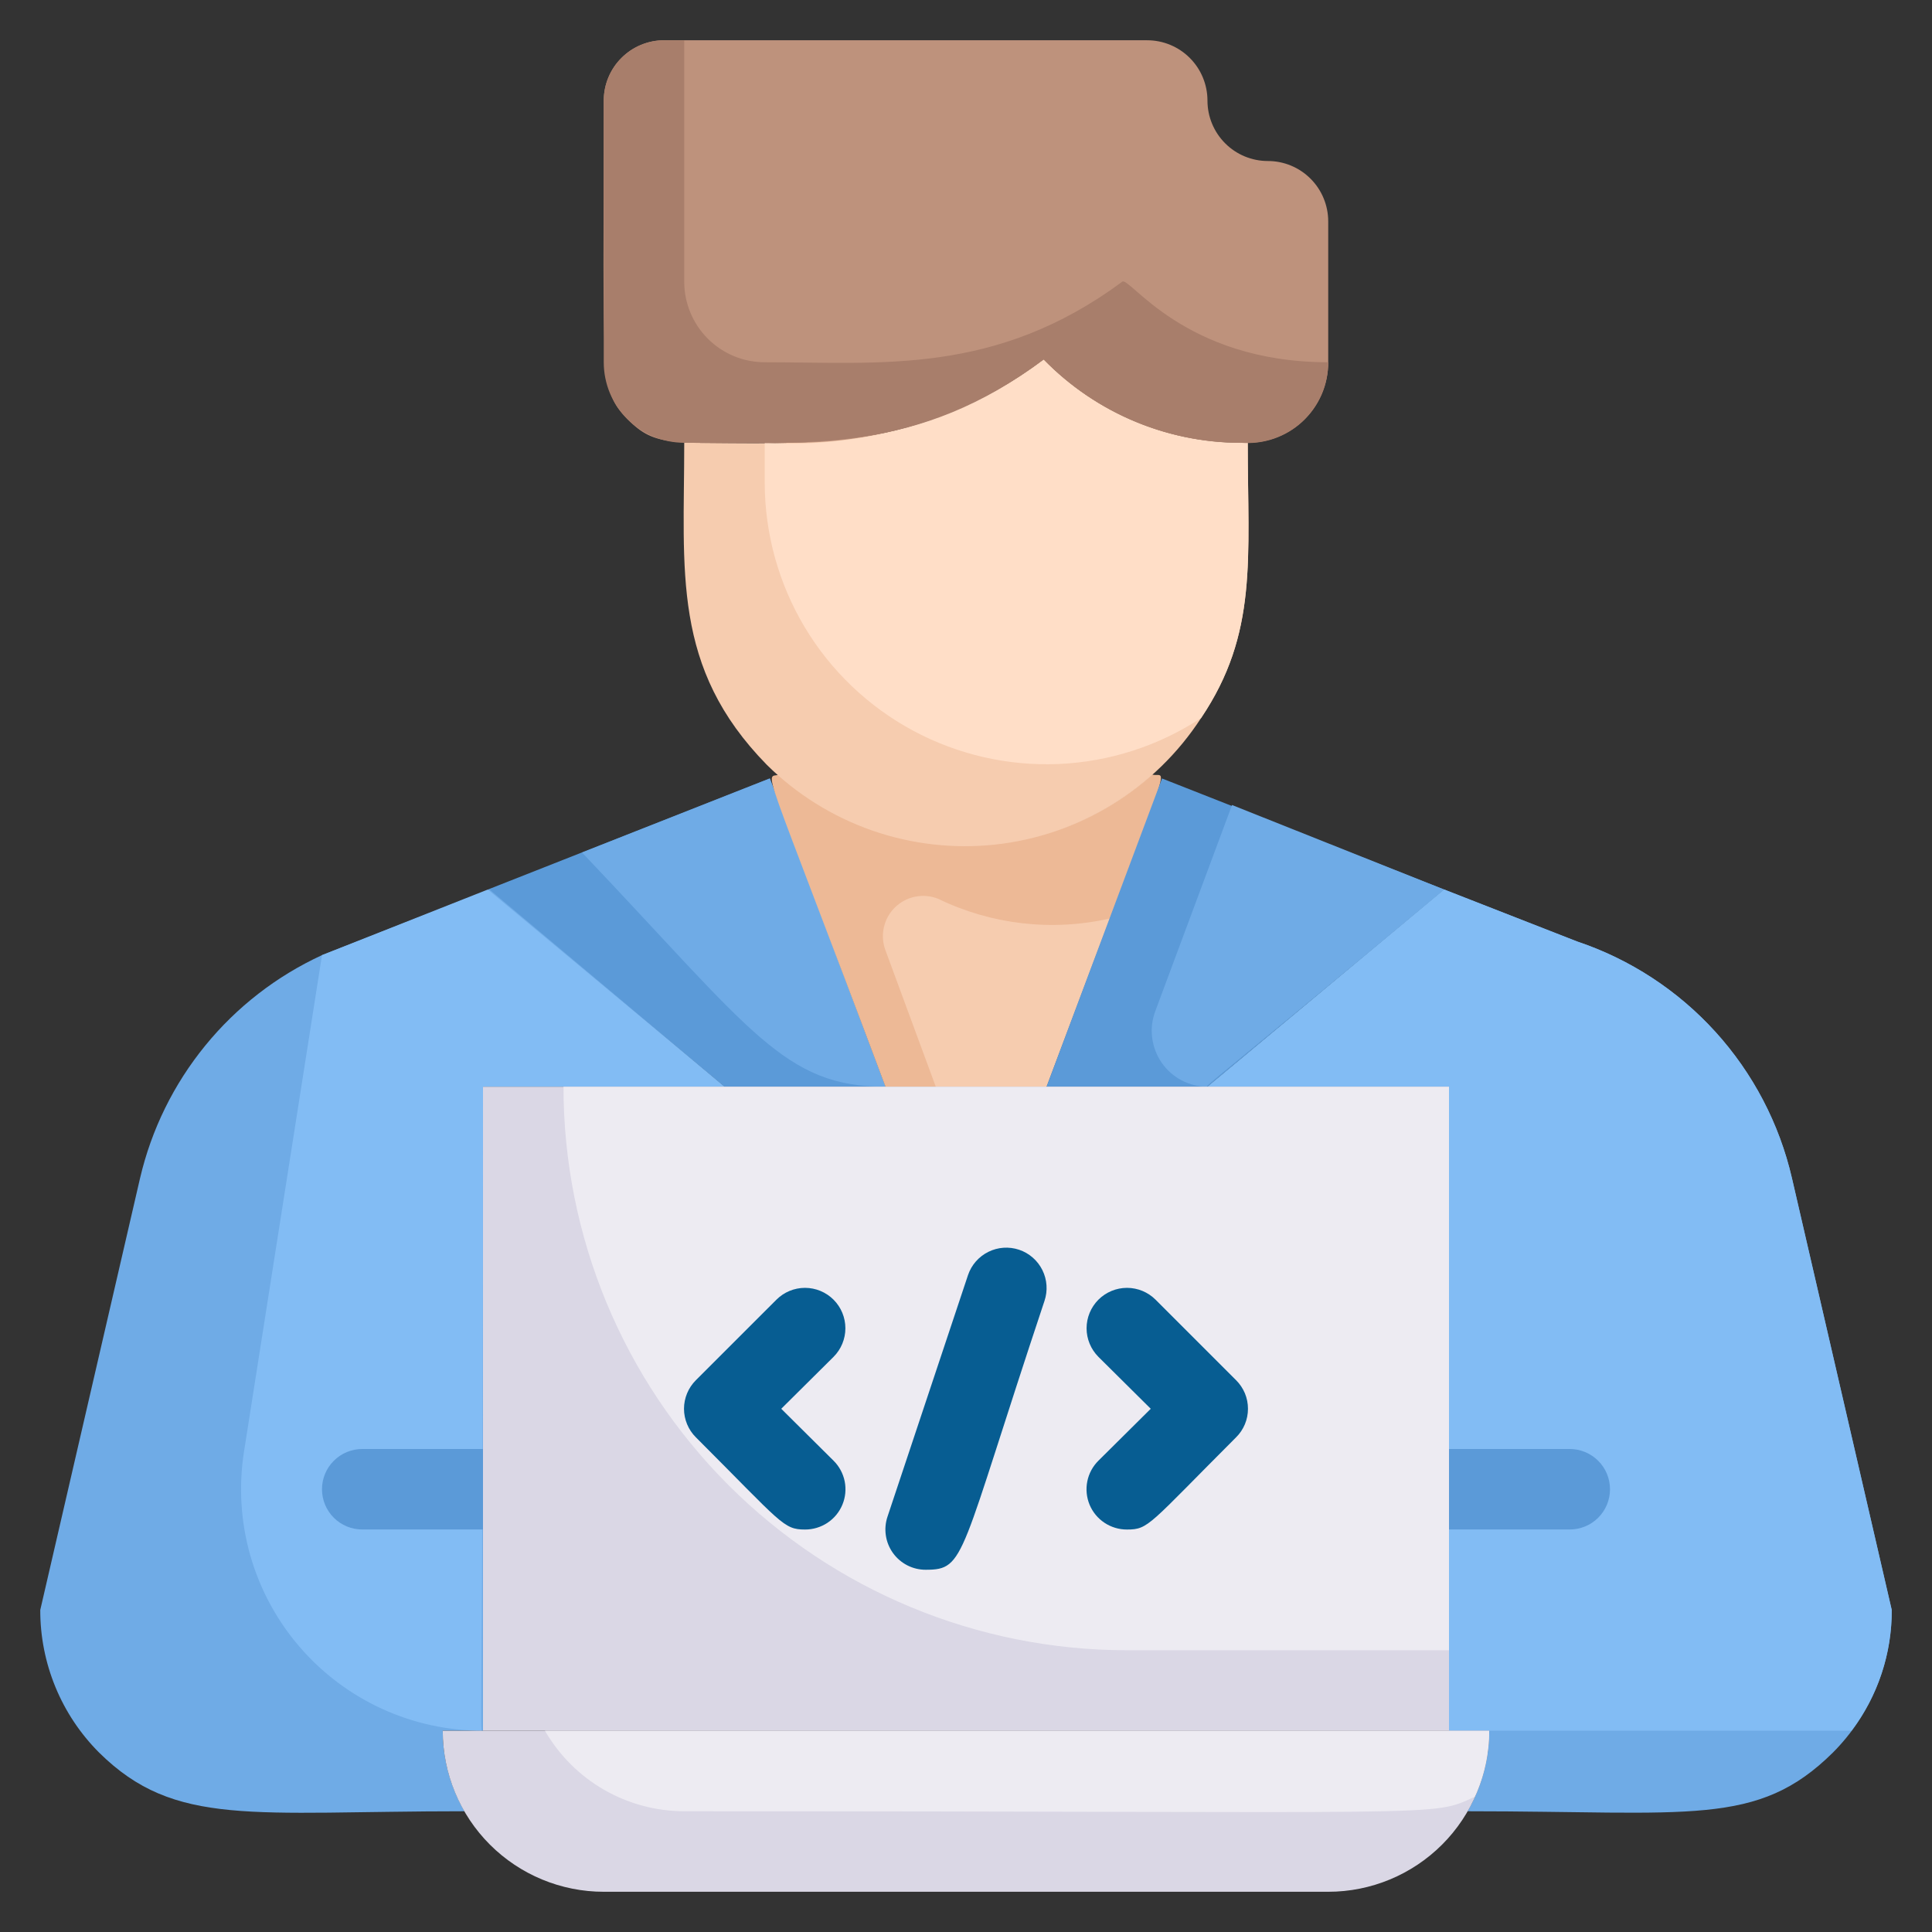
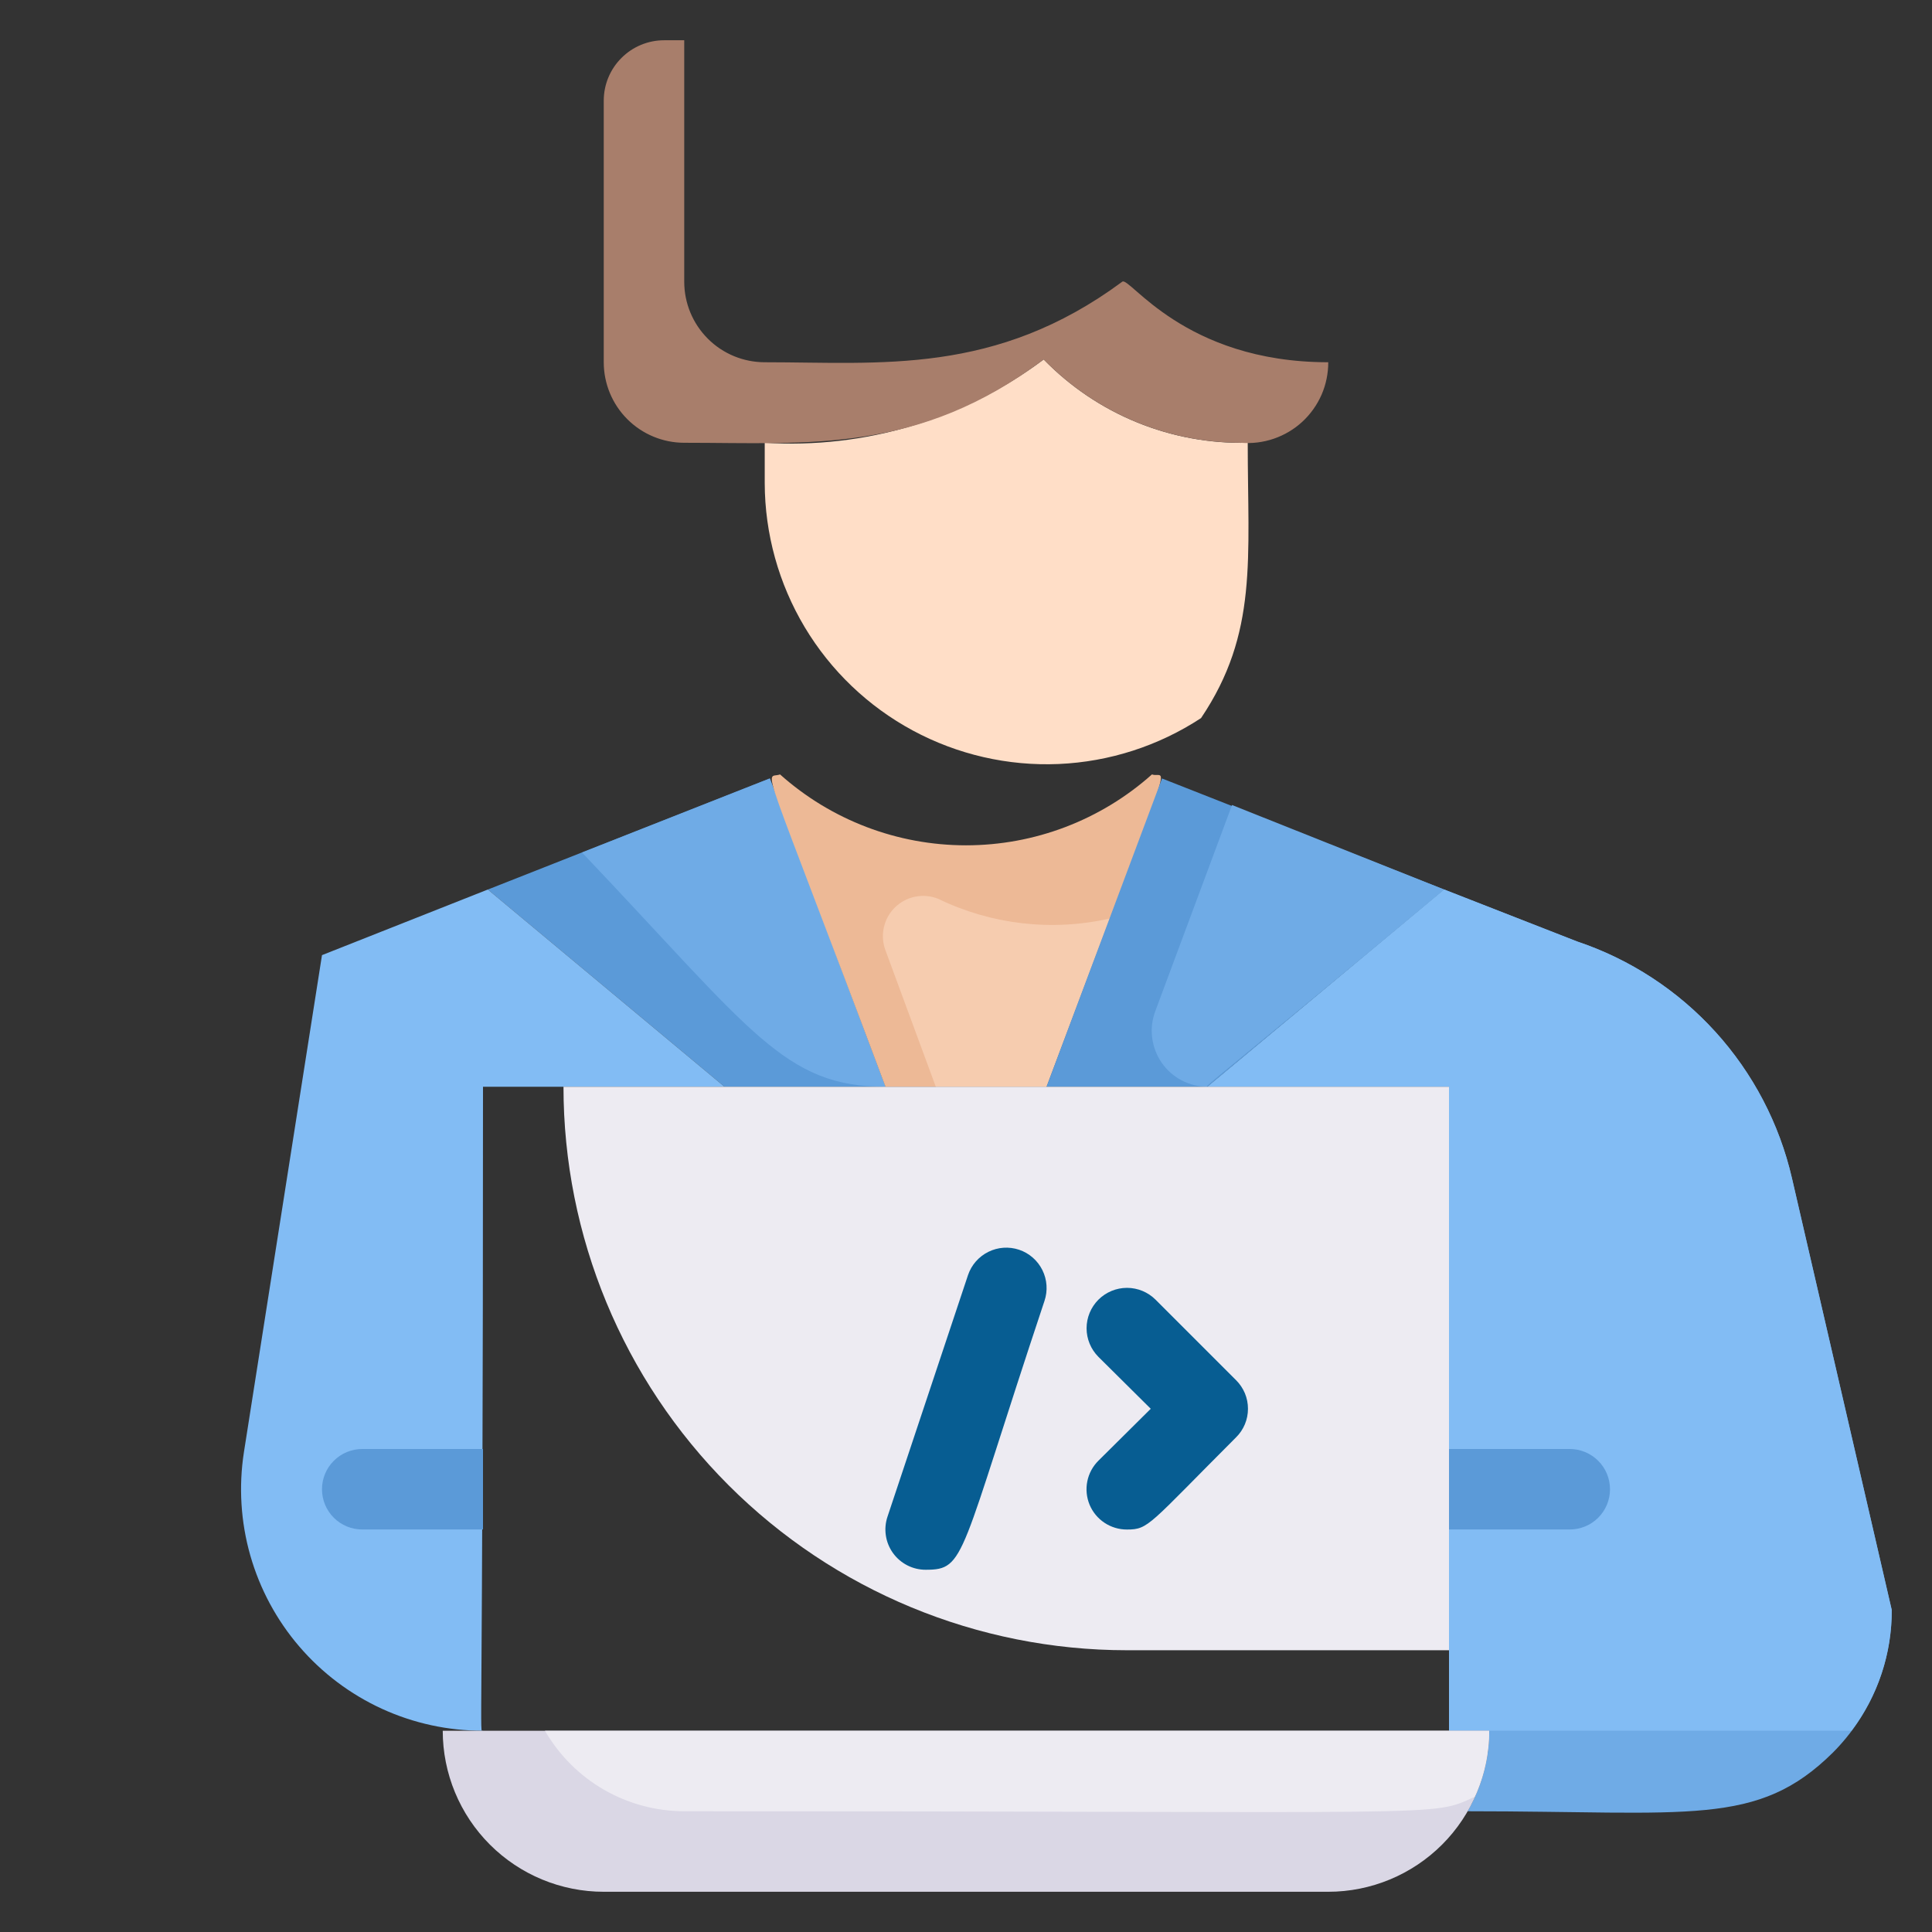
<svg xmlns="http://www.w3.org/2000/svg" width="56" height="56" viewBox="0 0 56 56" fill="none">
  <rect x="0" y="0" width="56" height="56" fill="#333333" stroke="none" />
  <path d="M25.666 31.5H21L14.14 25.784L22.306 22.564L25.666 31.5Z" fill="#5B9AD8" />
  <path d="M25.667 31.5C22.727 31.5 21.805 29.902 16.87 24.71L22.318 22.564L25.667 31.5Z" fill="#6FABE6" />
-   <path d="M21 31.5H14V50.166H12.833C12.835 50.986 13.052 51.791 13.463 52.5C7.303 52.5 5.075 52.978 2.87 50.797C2.328 50.254 1.899 49.61 1.607 48.901C1.315 48.192 1.165 47.433 1.167 46.666L4.06 34.148C4.389 32.741 5.035 31.427 5.949 30.307C6.863 29.186 8.02 28.29 9.333 27.685L14.187 25.783L21 31.5Z" fill="#6FABE6" />
  <path d="M30.333 31.501H25.666C21.945 21.572 22.166 22.611 22.61 22.447C24.093 23.771 26.012 24.502 28 24.502C29.988 24.502 31.906 23.771 33.39 22.447C33.833 22.611 34.171 21.269 30.333 31.501Z" fill="#EDB996" />
  <path d="M32.165 26.624L30.333 31.501H27.125L25.666 27.546C25.586 27.334 25.57 27.103 25.619 26.882C25.668 26.66 25.78 26.458 25.943 26.3C26.105 26.142 26.309 26.034 26.532 25.99C26.754 25.946 26.984 25.968 27.195 26.053C28.739 26.801 30.491 27.002 32.165 26.624Z" fill="#F6CCAF" />
  <path d="M41.86 25.784L35 31.5H30.333L33.681 22.564L41.86 25.784Z" fill="#5B9AD8" />
  <path d="M41.86 25.784C35.221 31.314 34.883 31.501 35 31.501C34.739 31.5 34.482 31.436 34.251 31.315C34.02 31.194 33.822 31.019 33.673 30.805C33.525 30.591 33.43 30.344 33.397 30.085C33.363 29.826 33.393 29.564 33.483 29.319L35.711 23.334L41.86 25.784Z" fill="#6FABE6" />
  <path d="M54.833 46.666C54.835 47.433 54.685 48.192 54.393 48.901C54.1 49.61 53.671 50.254 53.13 50.797C50.937 52.967 49 52.5 42.537 52.5C42.948 51.791 43.165 50.986 43.167 50.166H42V31.5H35L41.86 25.783L45.71 27.288C47.248 27.803 48.629 28.705 49.72 29.906C50.81 31.107 51.575 32.567 51.94 34.148L54.833 46.666Z" fill="#6FABE6" />
  <path d="M54.833 46.666C54.839 47.929 54.429 49.159 53.667 50.166H42V31.5H35L41.86 25.783L45.71 27.288C47.248 27.803 48.629 28.705 49.72 29.906C50.81 31.107 51.575 32.567 51.94 34.148L54.833 46.666Z" fill="#82BCF4" />
  <path d="M14.14 25.783L21 31.5H14C14 51.123 13.883 50.166 14 50.166C12.989 50.168 11.989 49.951 11.07 49.53C10.151 49.108 9.334 48.493 8.676 47.726C8.017 46.959 7.533 46.058 7.255 45.086C6.978 44.113 6.915 43.092 7.07 42.093L9.333 27.685L14.14 25.783Z" fill="#82BCF4" />
-   <path d="M42 31.5H14V50.167H42V31.5Z" fill="#DAD7E5" />
  <path d="M42 31.5V47.833H32.666C28.334 47.833 24.18 46.112 21.117 43.049C18.054 39.986 16.333 35.832 16.333 31.5H42Z" fill="#EDEBF2" />
  <path d="M43.166 50.167C43.166 51.405 42.675 52.592 41.8 53.467C40.924 54.342 39.737 54.834 38.5 54.834H17.5C16.262 54.834 15.075 54.342 14.2 53.467C13.325 52.592 12.833 51.405 12.833 50.167H43.166Z" fill="#DAD7E5" />
  <path d="M43.166 50.167C43.167 50.828 43.024 51.481 42.746 52.08C41.44 52.675 42.431 52.5 19.833 52.5C19.015 52.499 18.211 52.283 17.502 51.874C16.794 51.464 16.206 50.876 15.796 50.167H43.166Z" fill="#EDEBF2" />
-   <path d="M36.167 12.834C36.167 16.194 36.47 18.352 34.813 20.814C34.152 21.83 33.273 22.686 32.24 23.32C31.207 23.955 30.046 24.351 28.841 24.481C27.635 24.61 26.416 24.47 25.272 24.07C24.128 23.669 23.087 23.02 22.225 22.167C19.46 19.344 19.833 16.567 19.833 12.834C23.473 12.834 26.6 13.161 30.252 10.419C31.019 11.206 31.94 11.827 32.958 12.242C33.975 12.658 35.068 12.859 36.167 12.834Z" fill="#F6CCAF" />
  <path d="M36.166 12.834C36.166 16.194 36.47 18.352 34.813 20.814C33.583 21.621 32.157 22.081 30.686 22.145C29.216 22.208 27.756 21.873 26.46 21.175C25.164 20.477 24.081 19.442 23.325 18.179C22.57 16.916 22.169 15.472 22.166 14.001V12.834C25.063 13.015 27.929 12.159 30.252 10.419C31.018 11.207 31.939 11.828 32.957 12.243C33.975 12.659 35.068 12.86 36.166 12.834Z" fill="#FFDEC7" />
-   <path d="M38.499 6.417V10.5C38.499 11.119 38.254 11.713 37.816 12.15C37.379 12.588 36.785 12.834 36.166 12.834C35.067 12.86 33.975 12.659 32.957 12.243C31.939 11.827 31.018 11.206 30.251 10.419C28.177 11.983 25.651 12.83 23.053 12.834C19.471 12.834 19.005 12.985 18.188 12.145C17.371 11.305 17.5 11.049 17.5 2.917C17.5 2.453 17.684 2.008 18.012 1.68C18.34 1.351 18.785 1.167 19.25 1.167H33.249C33.714 1.167 34.159 1.351 34.487 1.68C34.815 2.008 34.999 2.453 34.999 2.917C34.999 3.381 35.184 3.826 35.512 4.154C35.84 4.483 36.285 4.667 36.749 4.667C37.214 4.667 37.659 4.851 37.987 5.18C38.315 5.508 38.499 5.953 38.499 6.417Z" fill="#BE927C" />
  <path d="M32.527 8.167C28.852 10.885 25.527 10.5 22.167 10.5C21.548 10.5 20.954 10.255 20.517 9.817C20.079 9.379 19.833 8.786 19.833 8.167V1.167H19.25C18.786 1.167 18.341 1.351 18.013 1.68C17.684 2.008 17.5 2.453 17.5 2.917V10.5C17.5 11.119 17.746 11.713 18.183 12.15C18.621 12.588 19.215 12.834 19.833 12.834C23.473 12.834 26.6 13.16 30.252 10.419C30.995 11.182 31.884 11.789 32.866 12.204C33.848 12.618 34.903 12.833 35.968 12.834C36.291 12.861 36.616 12.821 36.922 12.716C37.229 12.611 37.51 12.444 37.748 12.225C37.986 12.005 38.176 11.738 38.306 11.442C38.435 11.145 38.501 10.824 38.5 10.5C34.3 10.5 32.725 7.98 32.527 8.167Z" fill="#A87E6B" />
  <path d="M14 42V44.333H10.5C10.19 44.333 9.894 44.21 9.675 43.992C9.456 43.773 9.333 43.476 9.333 43.167C9.333 42.857 9.456 42.56 9.675 42.342C9.894 42.123 10.19 42 10.5 42H14Z" fill="#5B9AD8" />
  <path d="M45.5 44.333H42V42H45.5C45.809 42 46.106 42.123 46.325 42.342C46.544 42.56 46.667 42.857 46.667 43.167C46.667 43.476 46.544 43.773 46.325 43.992C46.106 44.21 45.809 44.333 45.5 44.333Z" fill="#5B9AD8" />
-   <path d="M23.333 44.334C22.703 44.334 22.668 44.159 20.171 41.662C20.062 41.554 19.975 41.425 19.916 41.282C19.857 41.14 19.826 40.988 19.826 40.834C19.826 40.68 19.857 40.527 19.916 40.385C19.975 40.243 20.062 40.114 20.171 40.005L22.505 37.672C22.724 37.453 23.022 37.329 23.333 37.329C23.644 37.329 23.942 37.453 24.161 37.672C24.381 37.892 24.504 38.19 24.504 38.501C24.504 38.811 24.381 39.109 24.161 39.329L22.645 40.834L24.161 42.339C24.326 42.502 24.438 42.711 24.484 42.938C24.529 43.165 24.506 43.401 24.417 43.615C24.328 43.829 24.178 44.011 23.985 44.139C23.791 44.267 23.565 44.335 23.333 44.334Z" fill="#075D92" />
  <path d="M32.667 44.334C32.435 44.335 32.208 44.267 32.015 44.139C31.822 44.011 31.671 43.829 31.582 43.615C31.494 43.401 31.47 43.165 31.516 42.938C31.561 42.711 31.674 42.502 31.838 42.339L33.355 40.834L31.838 39.329C31.619 39.109 31.495 38.811 31.495 38.501C31.495 38.19 31.619 37.892 31.838 37.672C32.058 37.453 32.356 37.329 32.667 37.329C32.977 37.329 33.275 37.453 33.495 37.672L35.828 40.005C35.938 40.114 36.024 40.243 36.084 40.385C36.143 40.527 36.173 40.68 36.173 40.834C36.173 40.988 36.143 41.14 36.084 41.282C36.024 41.425 35.938 41.554 35.828 41.662C33.285 44.206 33.297 44.334 32.667 44.334Z" fill="#075D92" />
  <path d="M26.833 45.5C26.648 45.501 26.465 45.457 26.3 45.373C26.134 45.288 25.992 45.166 25.883 45.015C25.775 44.864 25.704 44.69 25.677 44.507C25.649 44.323 25.666 44.136 25.725 43.96L28.058 36.96C28.157 36.666 28.369 36.424 28.647 36.286C28.925 36.148 29.246 36.126 29.54 36.225C29.834 36.324 30.076 36.536 30.214 36.814C30.352 37.092 30.374 37.413 30.275 37.707C27.79 45.162 28 45.5 26.833 45.5Z" fill="#075D92" />
</svg>